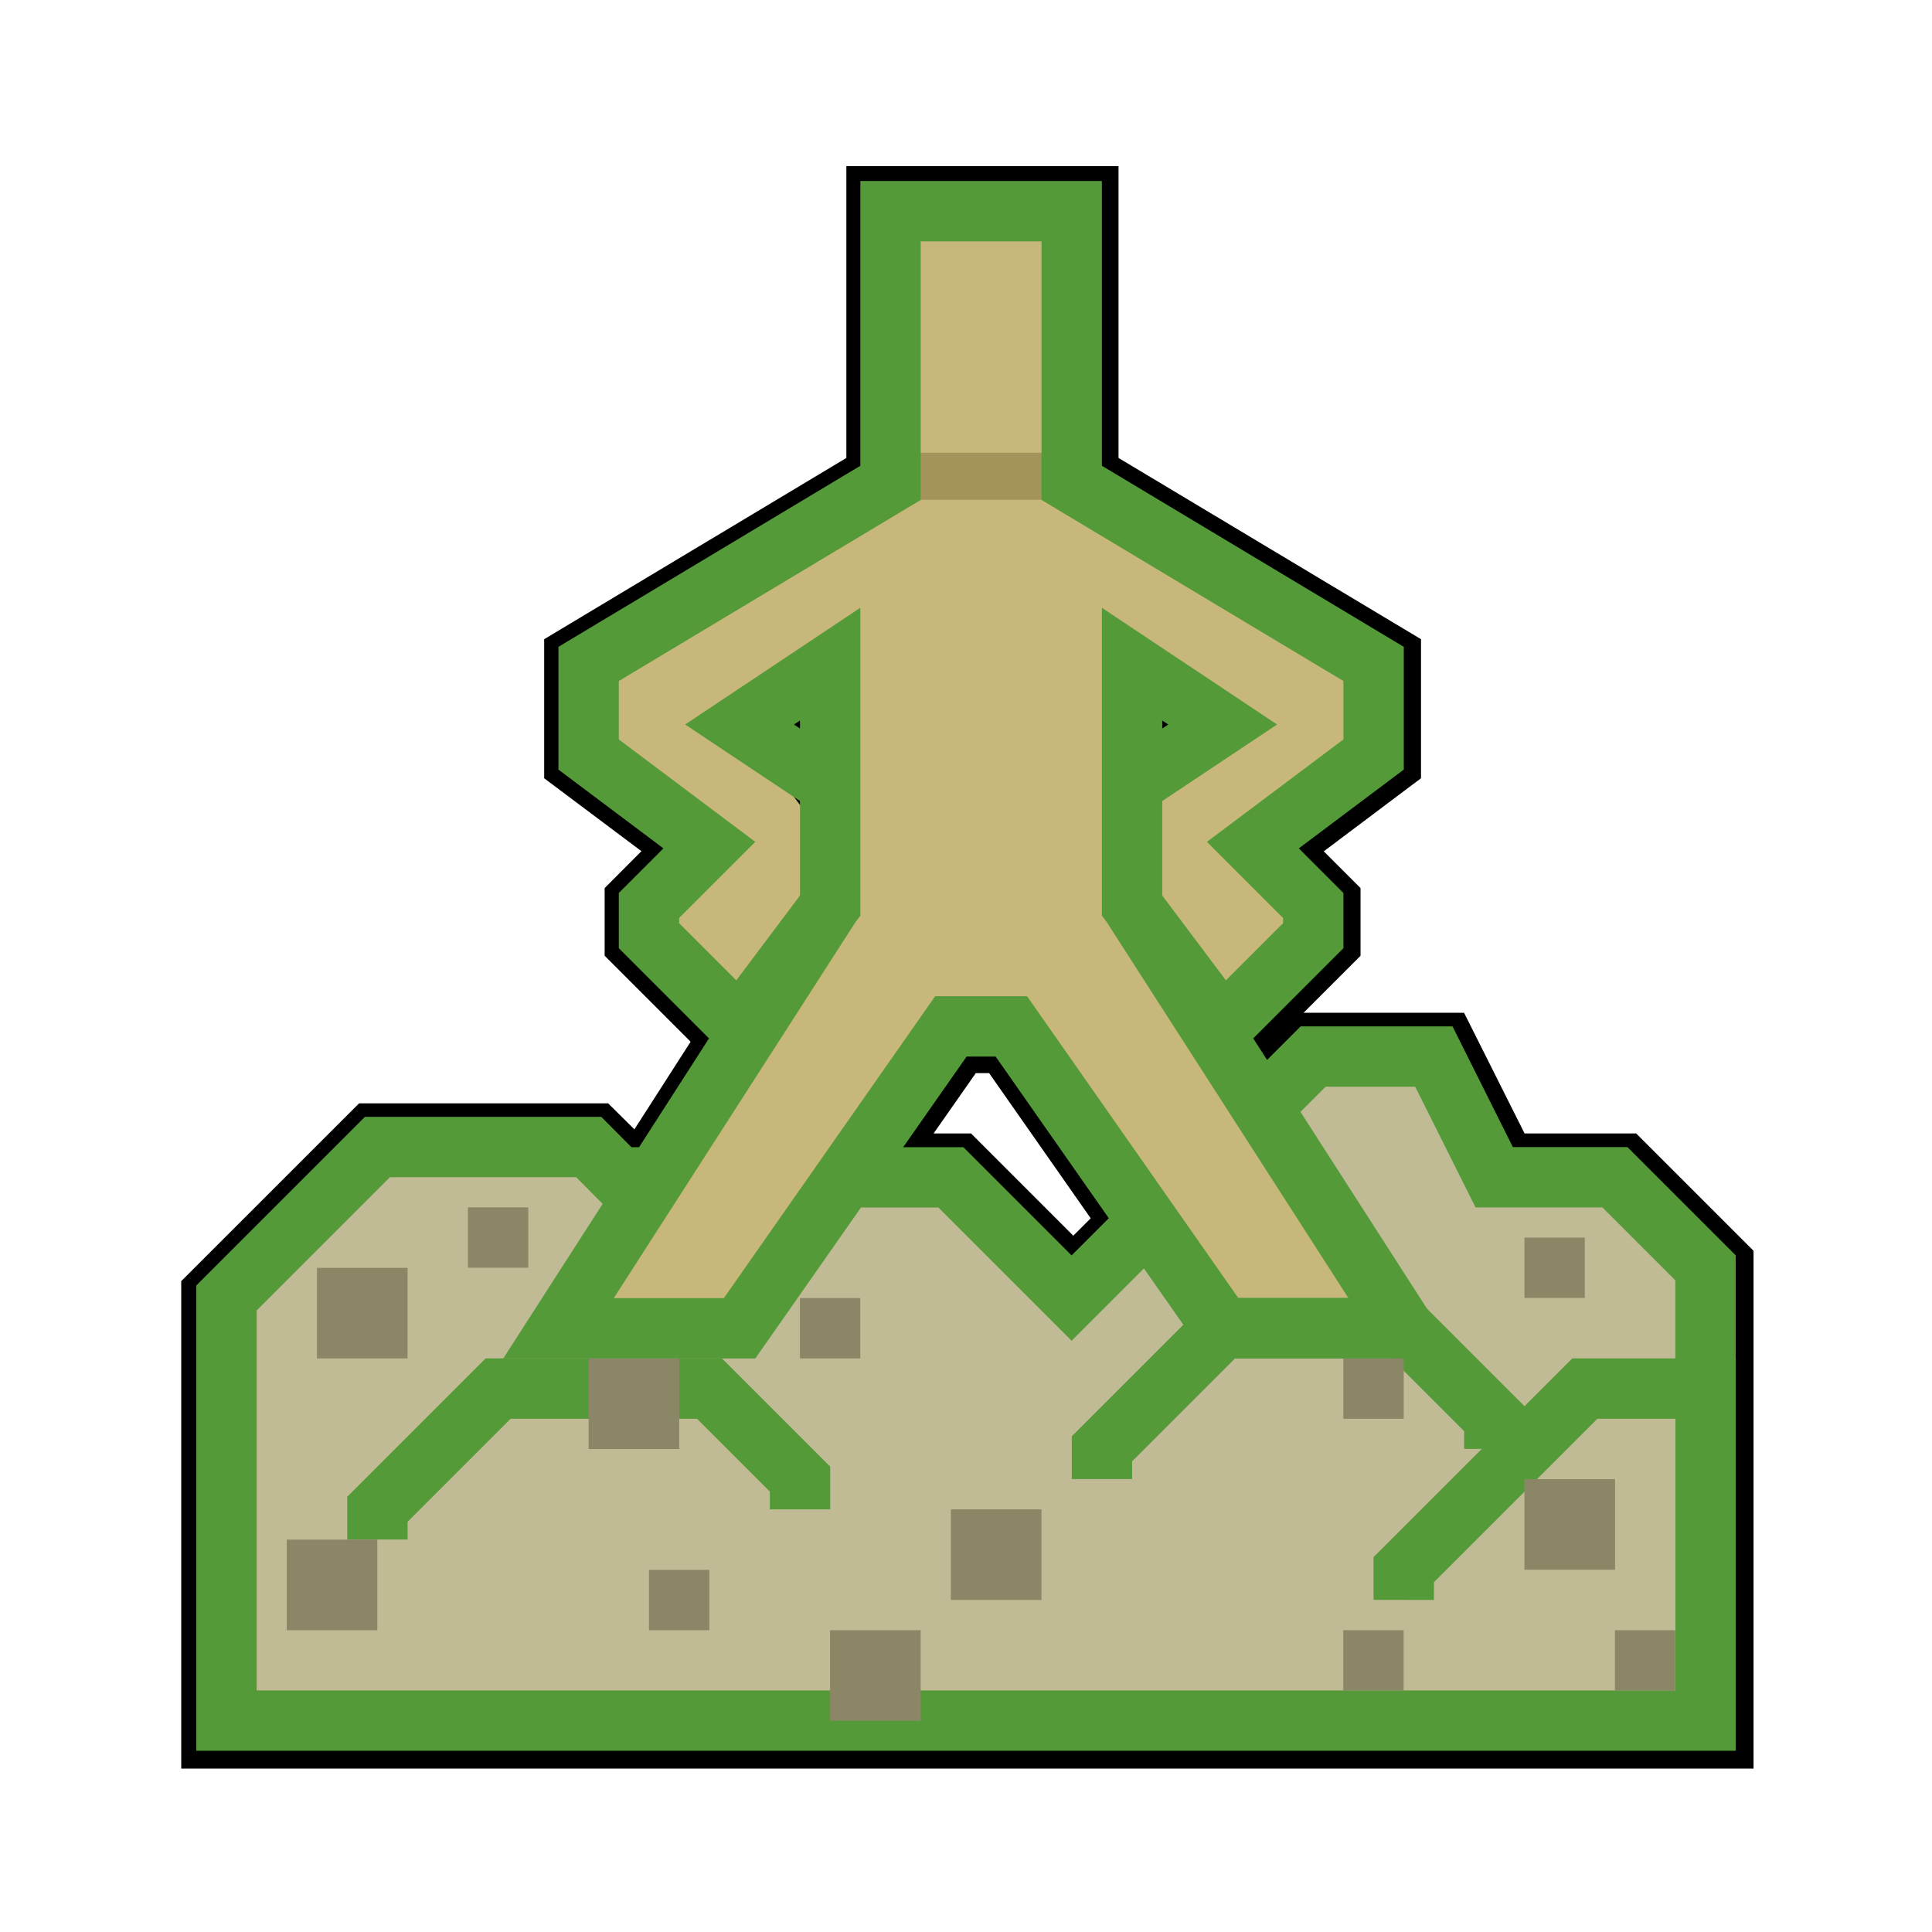
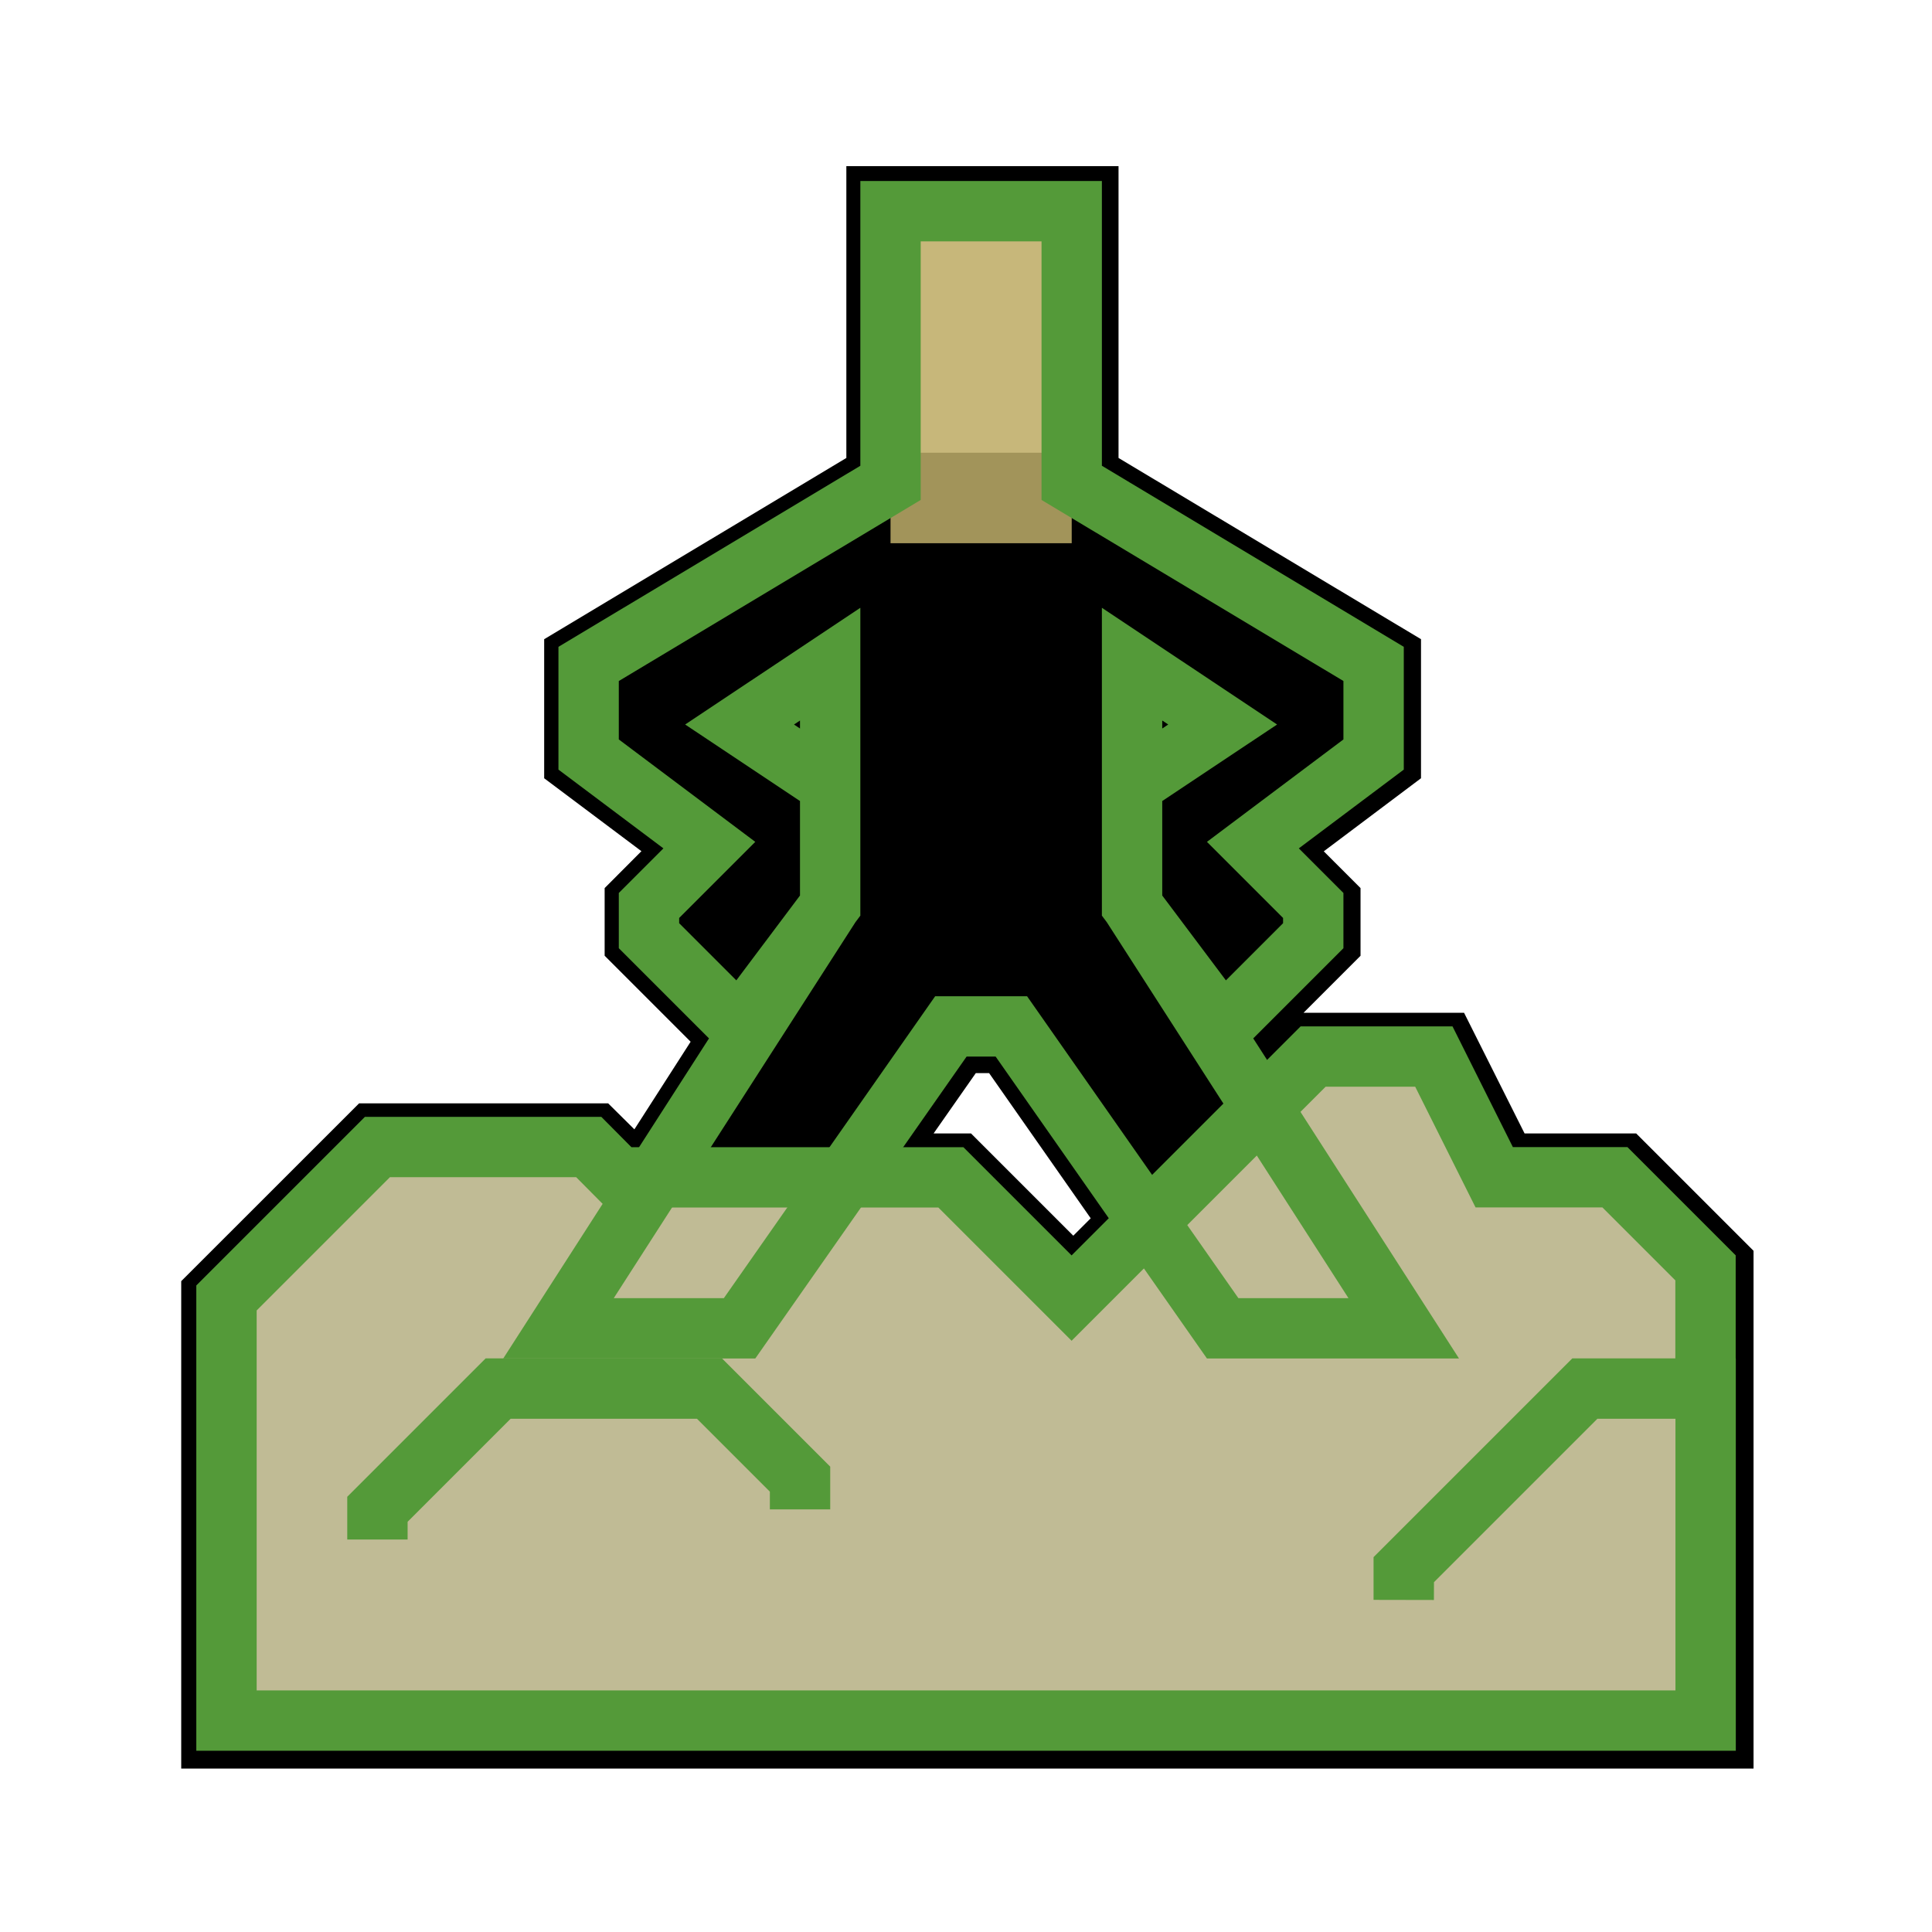
<svg xmlns="http://www.w3.org/2000/svg" xmlns:ns1="http://www.inkscape.org/namespaces/inkscape" xmlns:ns2="http://sodipodi.sourceforge.net/DTD/sodipodi-0.dtd" width="64" height="64" viewBox="0 0 16.933 16.933" version="1.1" id="svg1401" ns1:version="0.92.5 (2060ec1f9f, 2020-04-08)" ns2:docname="StatusEffect-Environment Res Icon MHW.svg">
  <defs id="defs1395">
    <pattern y="0" x="0" height="6" width="6" patternUnits="userSpaceOnUse" id="EMFhbasepattern" />
    <pattern y="0" x="0" height="6" width="6" patternUnits="userSpaceOnUse" id="EMFhbasepattern-9" />
    <pattern y="0" x="0" height="6" width="6" patternUnits="userSpaceOnUse" id="EMFhbasepattern-4" />
    <pattern y="0" x="0" height="6" width="6" patternUnits="userSpaceOnUse" id="EMFhbasepattern-92" />
    <pattern y="0" x="0" height="6" width="6" patternUnits="userSpaceOnUse" id="EMFhbasepattern-5" />
    <filter ns1:collect="always" style="color-interpolation-filters:sRGB" id="filter7237" x="-0.061" width="1.121" y="-0.059" height="1.119">
      <feGaussianBlur ns1:collect="always" stdDeviation="1.287" id="feGaussianBlur7239" />
    </filter>
  </defs>
  <ns2:namedview id="base" pagecolor="#ffffff" bordercolor="#666666" borderopacity="1.0" ns1:pageopacity="0.0" ns1:pageshadow="2" ns1:zoom="3.959798" ns1:cx="57.123448" ns1:cy="24.908827" ns1:document-units="px" ns1:current-layer="layer1" showgrid="false" units="px" ns1:window-width="1920" ns1:window-height="1017" ns1:window-x="1912" ns1:window-y="-8" ns1:window-maximized="1" />
  <g ns1:label="Layer 1" ns1:groupmode="layer" id="layer1" transform="translate(0,-280.067)">
    <path style="color:#000000;font-style:normal;font-variant:normal;font-weight:normal;font-stretch:normal;font-size:medium;line-height:normal;font-family:sans-serif;font-variant-ligatures:normal;font-variant-position:normal;font-variant-caps:normal;font-variant-numeric:normal;font-variant-alternates:normal;font-feature-settings:normal;text-indent:0;text-align:start;text-decoration:none;text-decoration-line:none;text-decoration-style:solid;text-decoration-color:#000000;letter-spacing:normal;word-spacing:normal;text-transform:none;writing-mode:lr-tb;direction:ltr;text-orientation:mixed;dominant-baseline:auto;baseline-shift:baseline;text-anchor:start;white-space:normal;shape-padding:0;clip-rule:nonzero;display:inline;overflow:visible;visibility:visible;opacity:1;isolation:auto;mix-blend-mode:normal;color-interpolation:sRGB;color-interpolation-filters:linearRGB;solid-color:#000000;solid-opacity:1;vector-effect:none;fill:#000000;fill-opacity:1;fill-rule:nonzero;stroke:#000000;stroke-width:1;stroke-linecap:butt;stroke-linejoin:miter;stroke-miterlimit:20;stroke-dasharray:none;stroke-dashoffset:0;stroke-opacity:1;filter:url(#filter7237);color-rendering:auto;image-rendering:auto;shape-rendering:auto;text-rendering:auto;enable-background:accumulate" d="m 25.088,3.09 v 0.996 8.438 l -9.994,5.994 v 4.066 l 3.477,2.607 -1.477,1.482 v 1.824 l 2.982,2.982 -2.312,3.602 H 17.508 L 16.504,34.086 H 8.68 l -5.59,5.588 V 55.088 H 54.092 v -11 -2 -3.418 L 50.504,35.082 H 46.711 L 44.709,31.09 H 39.676 L 38.57,32.195 38.111,31.481 41.094,28.498 V 26.674 L 39.617,25.197 43.094,22.584 V 18.518 L 33.09,12.524 V 3.09 h -4 z m 10.004,17.863 0.191,0.133 -0.191,0.133 z m -12.004,0.008 v 0.252 l -0.191,-0.127 z m 5.521,11.125 H 29.09 29.57 l 3.75,5.359 -1.227,1.225 -3.588,-3.588 h -1.992 z" id="path3853-9" ns1:connector-curvature="0" transform="matrix(0.265,0,0,0.265,0.902,280.837)" />
    <path style="display:inline;fill:#c0bb95;fill-opacity:1;stroke:none;stroke-width:0.529;stroke-linecap:butt;stroke-linejoin:miter;stroke-miterlimit:4;stroke-dasharray:none;stroke-opacity:1" d="m 14.949,291.178 -0.794,-0.794 h -1.058 l -0.529,-1.058 h -1.058 l -2.117,2.117 -1.058,-1.058 H 5.424 l -0.265,-0.265 h -1.852 l -1.323,1.323 v 3.704 H 14.949 Z" id="path3853-7" ns1:connector-curvature="0" ns2:nodetypes="cccccccccccccc" />
    <path style="display:inline;fill:#a2945a;fill-opacity:1;stroke:none;stroke-width:0.265px;stroke-linecap:butt;stroke-linejoin:miter;stroke-opacity:1" d="m 7.805,283.77 h 1.588 v 1.058 H 7.805 Z" id="path3815-9" ns1:connector-curvature="0" ns2:nodetypes="ccccc" />
    <path style="display:inline;fill:#c7b77a;fill-opacity:1;stroke:none;stroke-width:0.265px;stroke-linecap:butt;stroke-linejoin:miter;stroke-opacity:1" d="m 7.805,281.918 h 1.588 v 2.117 H 7.805 Z" id="path3813-7" ns1:connector-curvature="0" />
    <path style="display:inline;fill:none;stroke:#549a39;stroke-width:0.529;stroke-linecap:butt;stroke-linejoin:miter;stroke-miterlimit:4;stroke-dasharray:none;stroke-opacity:1" d="m 12.303,294.089 v -0.265 l 1.587,-1.587 h 1.058 v -1.058 l -0.794,-0.794 h -1.058 l -0.529,-1.058 h -1.058 l -2.117,2.117 -1.058,-1.058 H 5.424 L 5.16,290.12 H 3.308 l -1.323,1.323 v 3.704 H 14.949 v -2.91 h -1.058 l -1.587,1.587 z" id="path3853" ns1:connector-curvature="0" ns2:nodetypes="ccccccccccccccccccccc" />
-     <path style="display:inline;fill:#c7b77a;fill-opacity:1;stroke:none;stroke-width:0.265px;stroke-linecap:butt;stroke-linejoin:miter;stroke-opacity:1" d="M 6.218,291.972 H 4.895 l 2.381,-4.233 v -1.852 l -0.794,0.529 0.794,1.058 v 0.529 l -0.794,0.794 H 6.218 l -0.529,-0.529 v -0.265 l 0.529,-0.529 -1.058,-0.794 v -0.794 l 2.646,-1.587 0.265,0.149 H 9.128 l 0.265,-0.149 2.646,1.587 v 0.794 l -1.058,0.794 0.529,0.529 v 0.265 l -0.794,0.794 -0.794,-1.058 v -0.529 l 0.794,-1.323 -0.794,-0.265 v 1.852 l 2.381,3.969 h -1.587 L 8.864,289.062 H 8.335 Z" id="path3873" ns1:connector-curvature="0" ns2:nodetypes="cccccccccccccccccccccccccccccccccc" />
    <path style="display:inline;fill:none;stroke:#549a39;stroke-width:0.529;stroke-linecap:butt;stroke-linejoin:miter;stroke-miterlimit:4;stroke-dasharray:none;stroke-opacity:1" d="m 7.805,281.918 v 2.381 l -2.646,1.587 v 0.794 l 1.058,0.794 -0.529,0.529 v 0.265 l 0.794,0.794 0.794,-1.058 v -1.058 l -0.794,-0.529 0.794,-0.529 v 2.117 l -2.381,3.704 h 1.587 l 1.852,-2.646 h 0.265 0.265 l 1.852,2.646 h 1.587 l -2.381,-3.704 v -2.117 l 0.794,0.529 -0.794,0.529 v 1.058 l 0.794,1.058 0.794,-0.794 v -0.265 l -0.529,-0.529 1.058,-0.794 v -0.794 l -2.646,-1.587 v -2.381 h -0.794 z" id="path3855" ns1:connector-curvature="0" ns2:nodetypes="ccccccccccccccccccccccccccccccccccc" />
    <path style="display:inline;fill:none;stroke:#549a39;stroke-width:0.529;stroke-linecap:butt;stroke-linejoin:miter;stroke-miterlimit:4;stroke-dasharray:none;stroke-opacity:1" d="m 3.308,293.56 v -0.265 l 1.058,-1.058 h 1.852 l 0.794,0.794 v 0.265" id="path3836" ns1:connector-curvature="0" />
-     <path style="display:inline;fill:none;stroke:#549a39;stroke-width:0.529;stroke-linecap:butt;stroke-linejoin:miter;stroke-miterlimit:4;stroke-dasharray:none;stroke-opacity:1" d="m 9.658,293.03 v -0.265 l 1.058,-1.058 1.587,1e-5 0.794,0.794 v 0.265" id="path3836-5" ns1:connector-curvature="0" ns2:nodetypes="cccccc" />
-     <path style="display:inline;fill:#8b8766;fill-opacity:1;stroke:none;stroke-width:0.265px;stroke-linecap:butt;stroke-linejoin:miter;stroke-opacity:1" d="m 4.101,290.649 v 0.529 h 0.529 v -0.529 z m 9.26,0.265 v 0.529 h 0.529 v -0.529 z m -10.583,0.265 v 0.794 h 0.794 v -0.794 z m 4.233,0.265 v 0.529 h 0.529 v -0.529 z m -1.852,0.529 v 0.794 h 0.794 v -0.794 z m 6.615,0 v 0.529 h 0.529 v -0.529 z m 1.587,1.058 v 0.794 h 0.794 v -0.794 z m -5.027,0.265 v 0.794 H 9.128 v -0.794 z m -5.821,0.265 v 0.794 h 0.794 v -0.794 z m 3.175,0.265 v 0.529 h 0.529 v -0.529 z m 1.587,0.529 v 0.794 h 0.794 v -0.794 z m 4.498,0 v 0.529 h 0.529 v -0.529 z m 2.381,0 v 0.529 h 0.529 v -0.529 z" id="path3893" ns1:connector-curvature="0" />
  </g>
</svg>